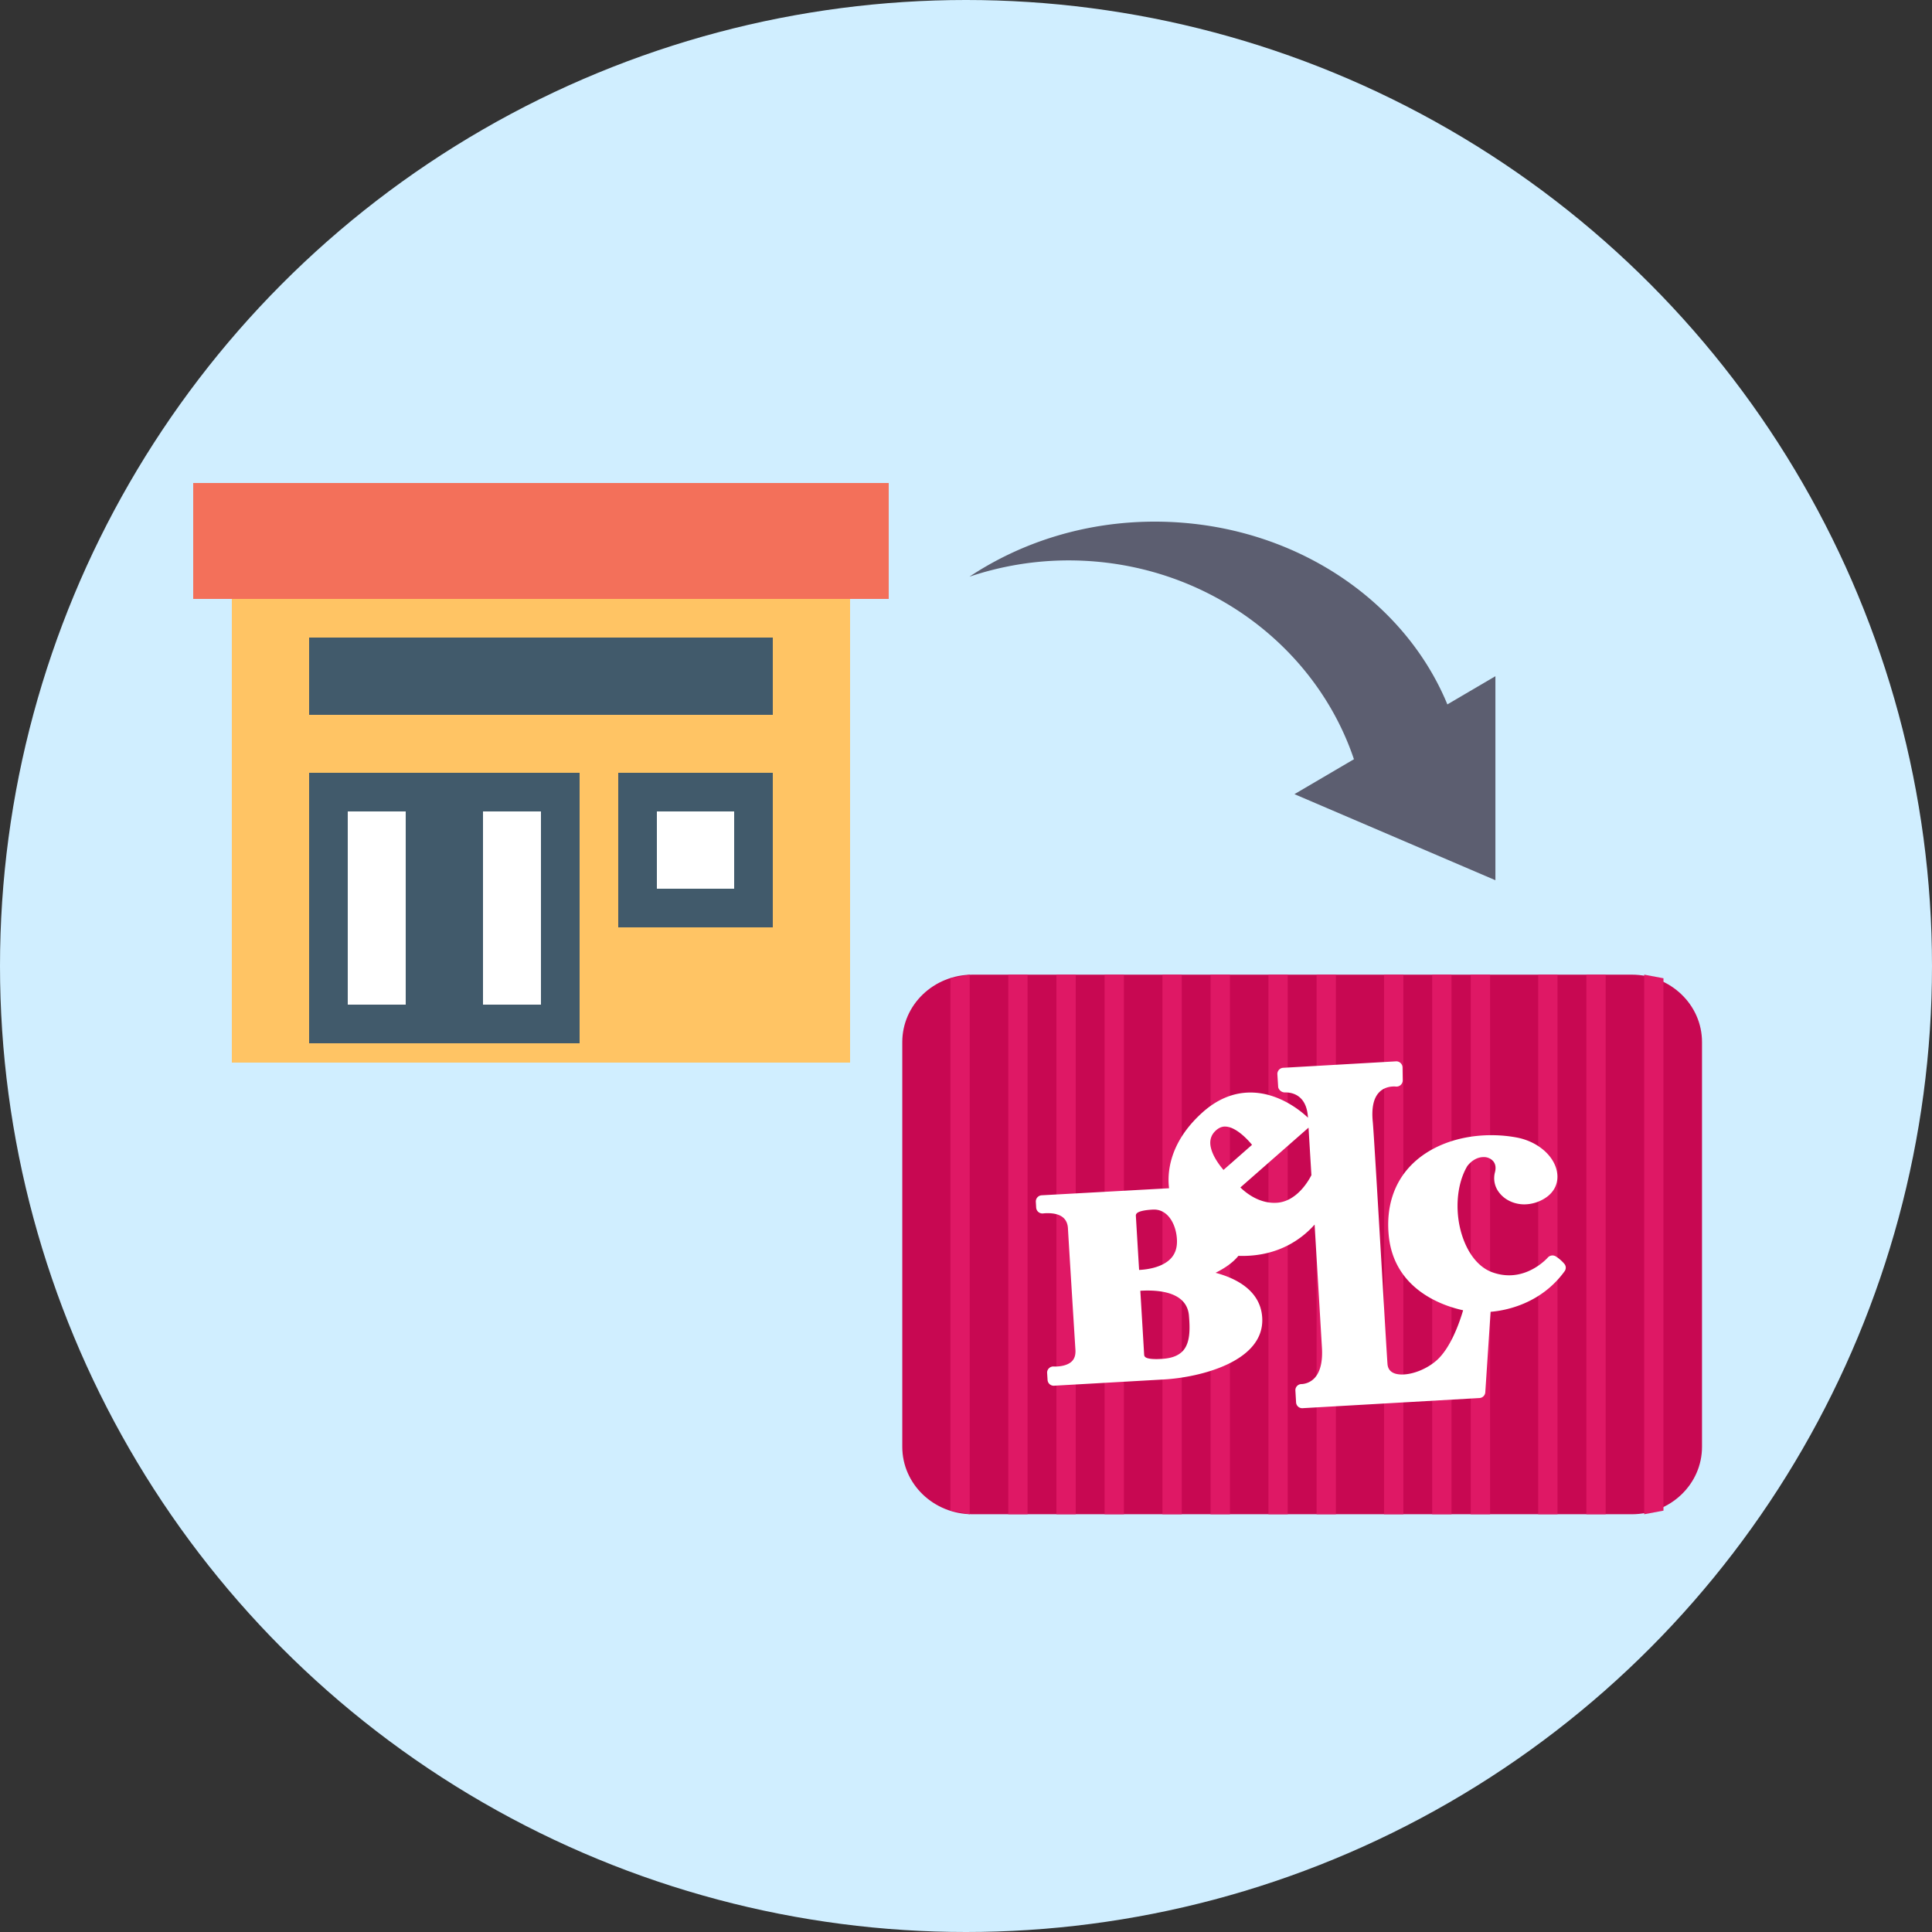
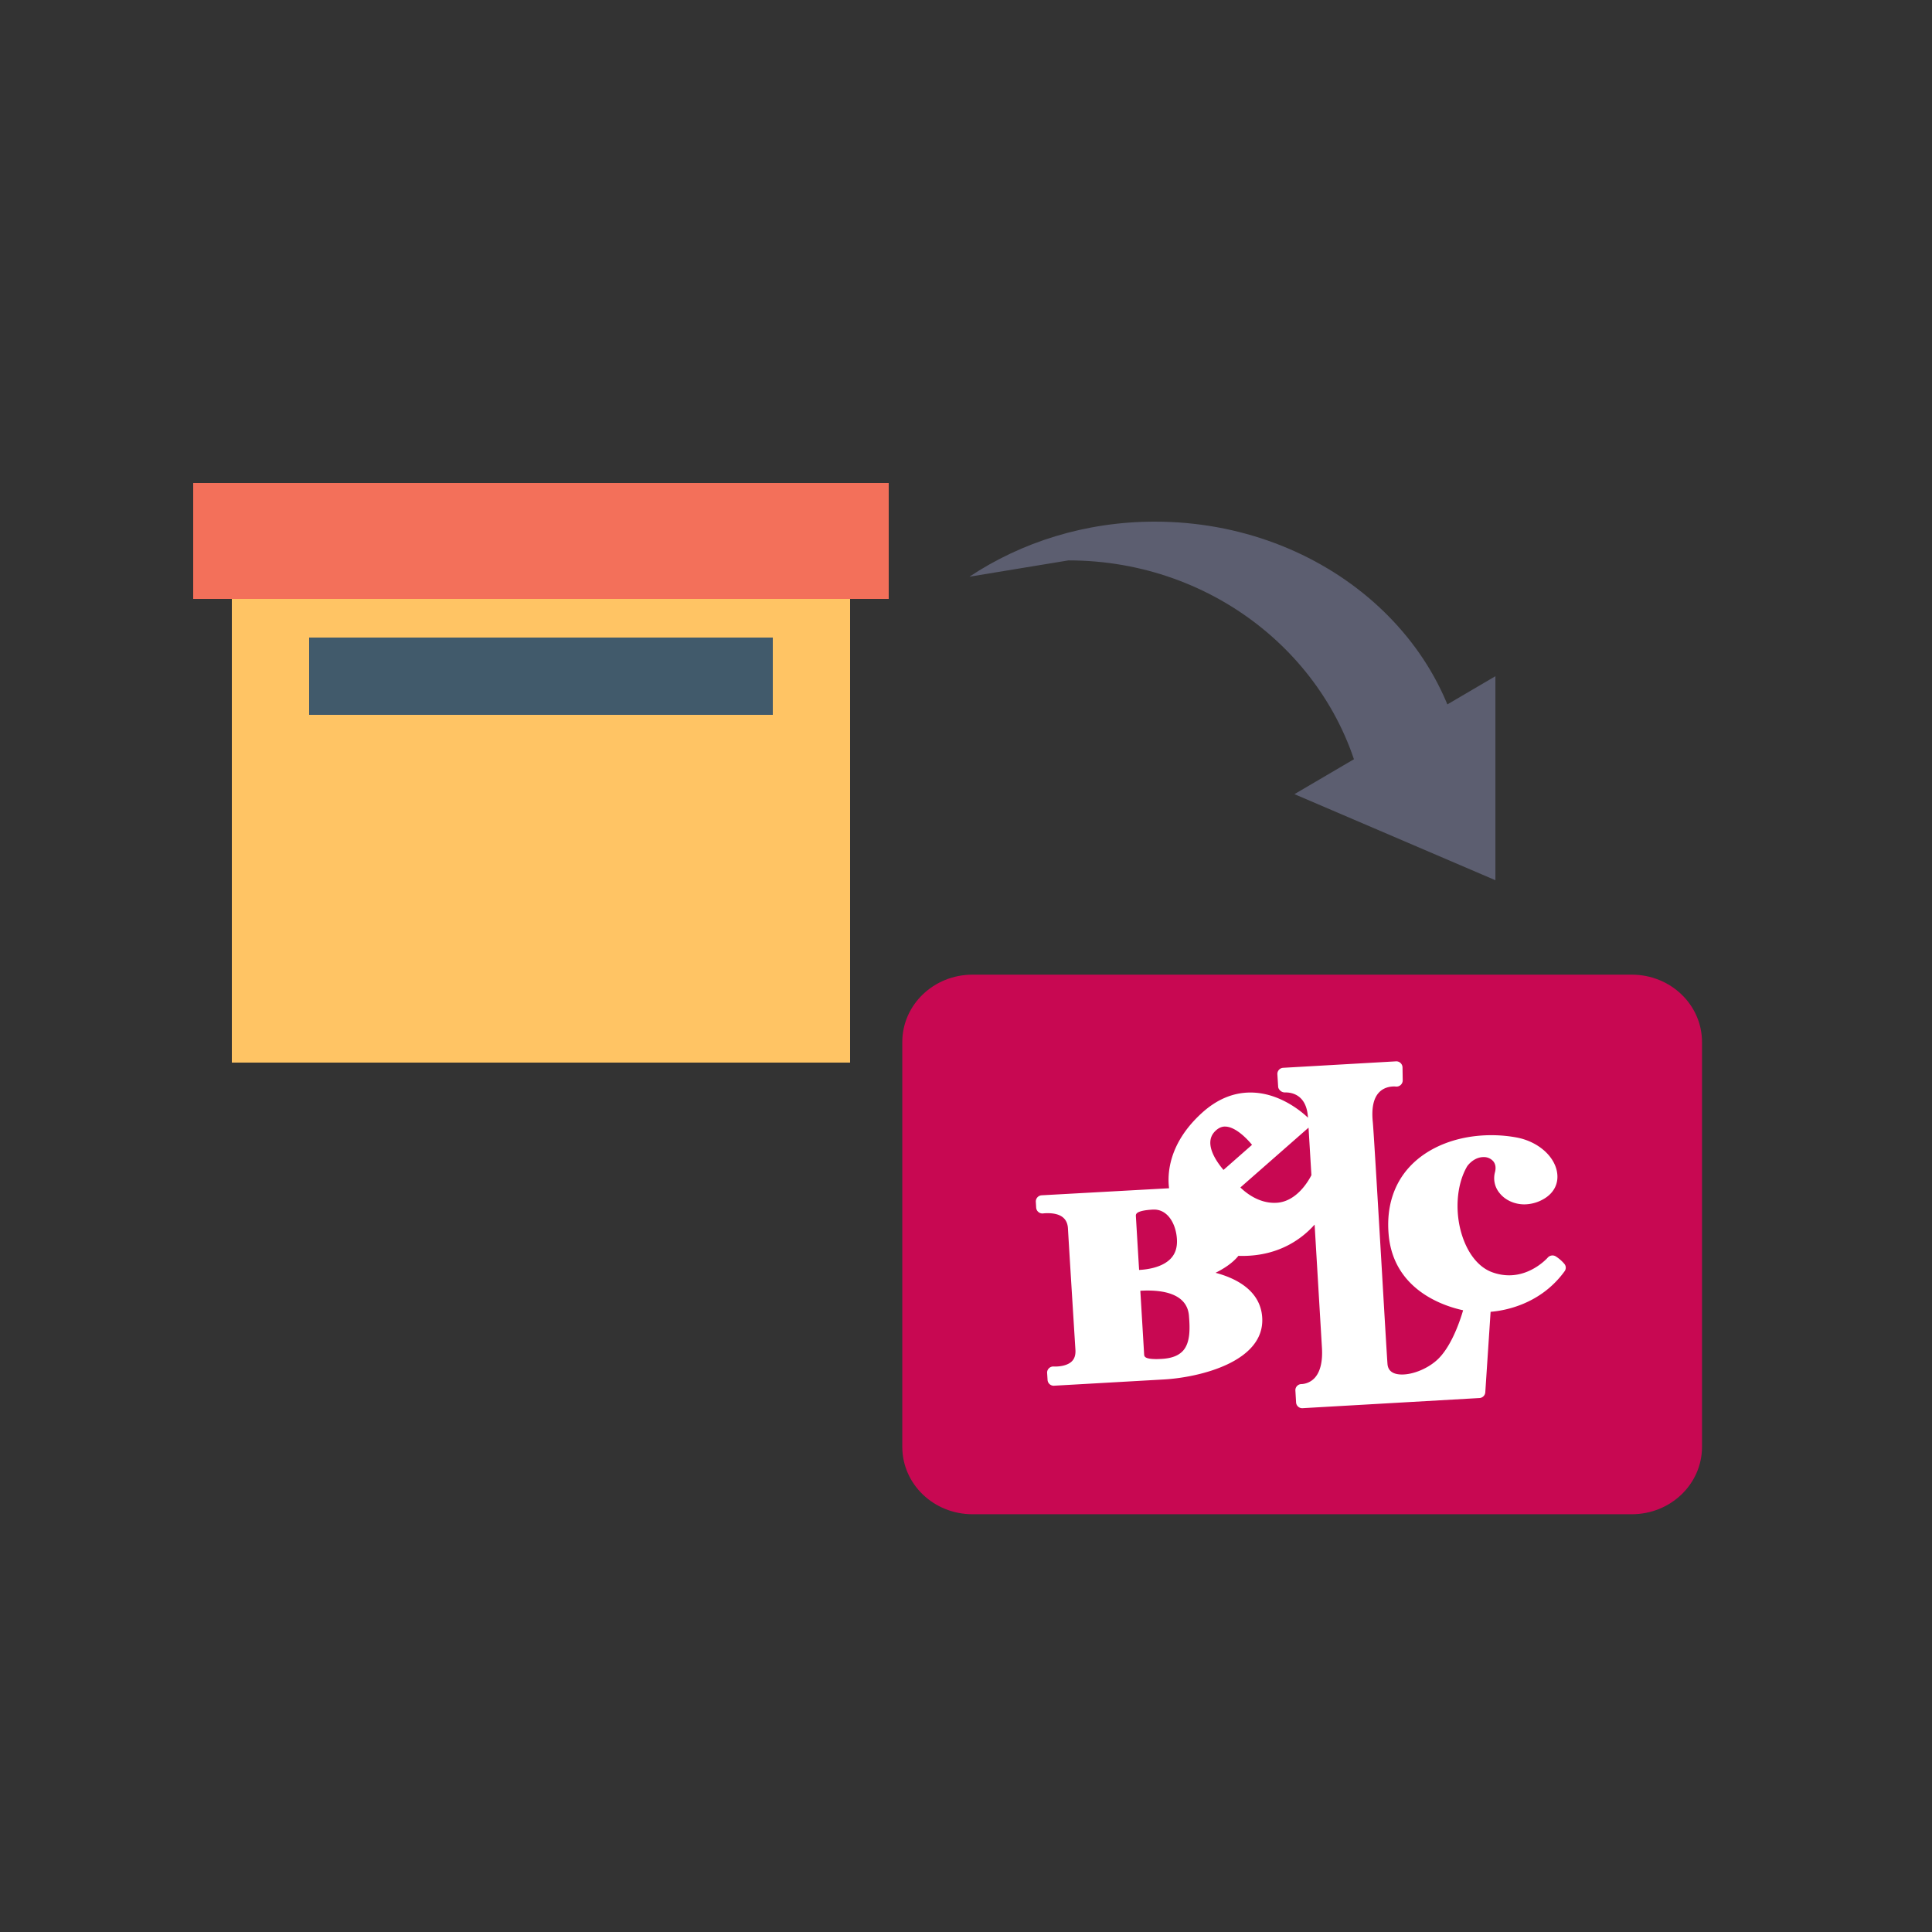
<svg xmlns="http://www.w3.org/2000/svg" width="100" height="100">
  <rect width="100%" height="100%" fill="#333333" stroke="none" />
  <g fill="none" fill-rule="evenodd">
-     <circle fill="#D0EEFF" cx="50" cy="50" r="50" />
    <path fill="#FFC464" d="M12 31h32v24H12z" />
-     <path stroke="#415A6B" stroke-width="2" fill="#FFF" d="M17 41h5v12h-5zm7 0h5v12h-5zm9 0h6v6h-6z" />
    <path fill="#415A6B" d="M16 33h24v4H16z" />
    <path fill="#F3705A" d="M10 25h36v6H10z" />
    <path d="M84.457 50.448H50.34c-2.013 0-3.638 1.56-3.638 3.491v20.947c0 1.932 1.625 3.491 3.638 3.491h34.118c2.013 0 3.638-1.56 3.638-3.491V53.939c0-1.932-1.625-3.491-3.638-3.491z" fill="#C80852" fill-rule="nonzero" />
-     <path fill="#DF1865" fill-rule="nonzero" d="m49.194 50.635.998-.187v27.929l-.998-.187zm2.993-.187h1v27.929h-1zm2.493 0h1v27.929h-1zm2.494 0h1v27.929h-1zm2.993 0h1v27.929h-1zm2.493 0h1v27.929h-1zm2.993 0h1v27.929h-1zm2.493 0h1v27.929h-1zm3.492 0h1v27.929h-1zm2.492 0h1v27.929h-1zm1.996 0h1v27.929h-1zm3.491 0h1v27.929h-1zm2.493 0h1v27.929h-1zm2.993 0 .998.187V78.19l-.998.187z" />
    <path d="M63.407 58.31c-.194 0-.37.089-.539.268-.572.613.098 1.553.46 1.977l1.477-1.299c-.315-.382-.89-.945-1.398-.945zm.795 3.153c.305.297.941.796 1.758.796l.116-.003c1.048-.061 1.663-1.153 1.802-1.43l-.148-2.459-3.528 3.096zm-4.532 1.145c-.894.052-.883.24-.877.34.018.3.123 2.068.167 2.784.41-.02 1.18-.123 1.622-.573.243-.247.352-.566.337-.975-.03-.784-.446-1.577-1.184-1.577l-.065.001zm-.45 7.492c.007.104.013.246.642.246.084 0 .172-.005.27-.01.513-.029.873-.168 1.105-.426.38-.43.356-1.158.303-1.808-.087-1.078-1.209-1.304-2.134-1.304a5.28 5.28 0 0 0-.383.013s.18 2.983.197 3.29zm8.188 2.788a.318.318 0 0 1-.323-.298l-.036-.618a.313.313 0 0 1 .091-.238.324.324 0 0 1 .24-.095c.012-.002.367-.004.654-.304.298-.31.433-.85.39-1.565l-.38-6.386c-.624.703-1.81 1.622-3.74 1.622-.066 0-.134 0-.204-.004-.299.373-.756.665-1.183.878 1.01.267 2.33.89 2.415 2.322.137 2.291-3.264 3.094-5.08 3.198l-5.71.325a.319.319 0 0 1-.32-.296l-.023-.364a.31.31 0 0 1 .096-.245.324.324 0 0 1 .226-.091c.007 0 .059.003.101.003.14 0 .616-.02.867-.28.132-.138.19-.328.175-.583l-.128-2.047c-.095-1.531-.215-3.463-.26-4.251-.032-.516-.386-.777-1.051-.777-.127 0-.214.01-.223.012-.016.003-.03.003-.046.003a.325.325 0 0 1-.324-.296l-.018-.31a.322.322 0 0 1 .304-.335l6.593-.364c-.091-.72-.044-2.322 1.712-3.91.767-.693 1.607-1.045 2.499-1.045 1.532 0 2.707 1.042 2.978 1.303l-.001-.017c-.07-1.166-.832-1.291-1.157-1.291h-.03a.36.36 0 0 1-.227-.076c-.066-.056-.124-.134-.128-.22l-.04-.644a.318.318 0 0 1 .303-.335l5.852-.335a.323.323 0 0 1 .322.312l.01.673a.322.322 0 0 1-.364.32c-.006 0-.036-.004-.083-.004-.184 0-.532.041-.786.317-.282.303-.388.818-.315 1.527.042.422.262 4.163.457 7.463.135 2.31.263 4.493.301 5.028.01.142.04.574.755.574.571 0 1.288-.291 1.782-.724.74-.649 1.2-1.987 1.38-2.601-.98-.21-3.599-1.037-3.854-3.91-.127-1.407.254-2.627 1.098-3.53.963-1.031 2.5-1.622 4.221-1.622.443 0 .883.04 1.308.12 1.072.201 1.93.93 2.084 1.77.106.574-.135 1.083-.66 1.397a2.021 2.021 0 0 1-1.027.294c-.515 0-1-.222-1.29-.593a1.2 1.2 0 0 1-.231-1.073c.058-.222.031-.414-.082-.557a.639.639 0 0 0-.513-.224c-.306 0-.61.17-.836.462-.586.982-.676 2.514-.207 3.781.328.887.868 1.5 1.518 1.726.286.1.572.15.852.15 1.194 0 1.99-.905 1.997-.914a.326.326 0 0 1 .415-.067c.024.015.246.15.445.386.094.11.1.268.014.385-1.244 1.715-3.097 2.04-3.83 2.099l-.275 4.169a.318.318 0 0 1-.302.294l-9.168.526z" fill="#FFF" />
    <g fill="#5C5E70">
-       <path d="M55.3 29.006c7.62 0 13.946 5.245 15.272 12.163.835-.109 2.188-.914 2.57-.174 1.01 1.964 1.872.07 2.769.197C75.735 33.329 68.583 27 59.77 27c-3.598 0-6.91 1.067-9.594 2.85a16.122 16.122 0 0 1 5.124-.844" />
+       <path d="M55.3 29.006c7.62 0 13.946 5.245 15.272 12.163.835-.109 2.188-.914 2.57-.174 1.01 1.964 1.872.07 2.769.197C75.735 33.329 68.583 27 59.77 27c-3.598 0-6.91 1.067-9.594 2.85" />
      <path d="M67 41.105 77.402 35v10.56z" />
    </g>
  </g>
</svg>